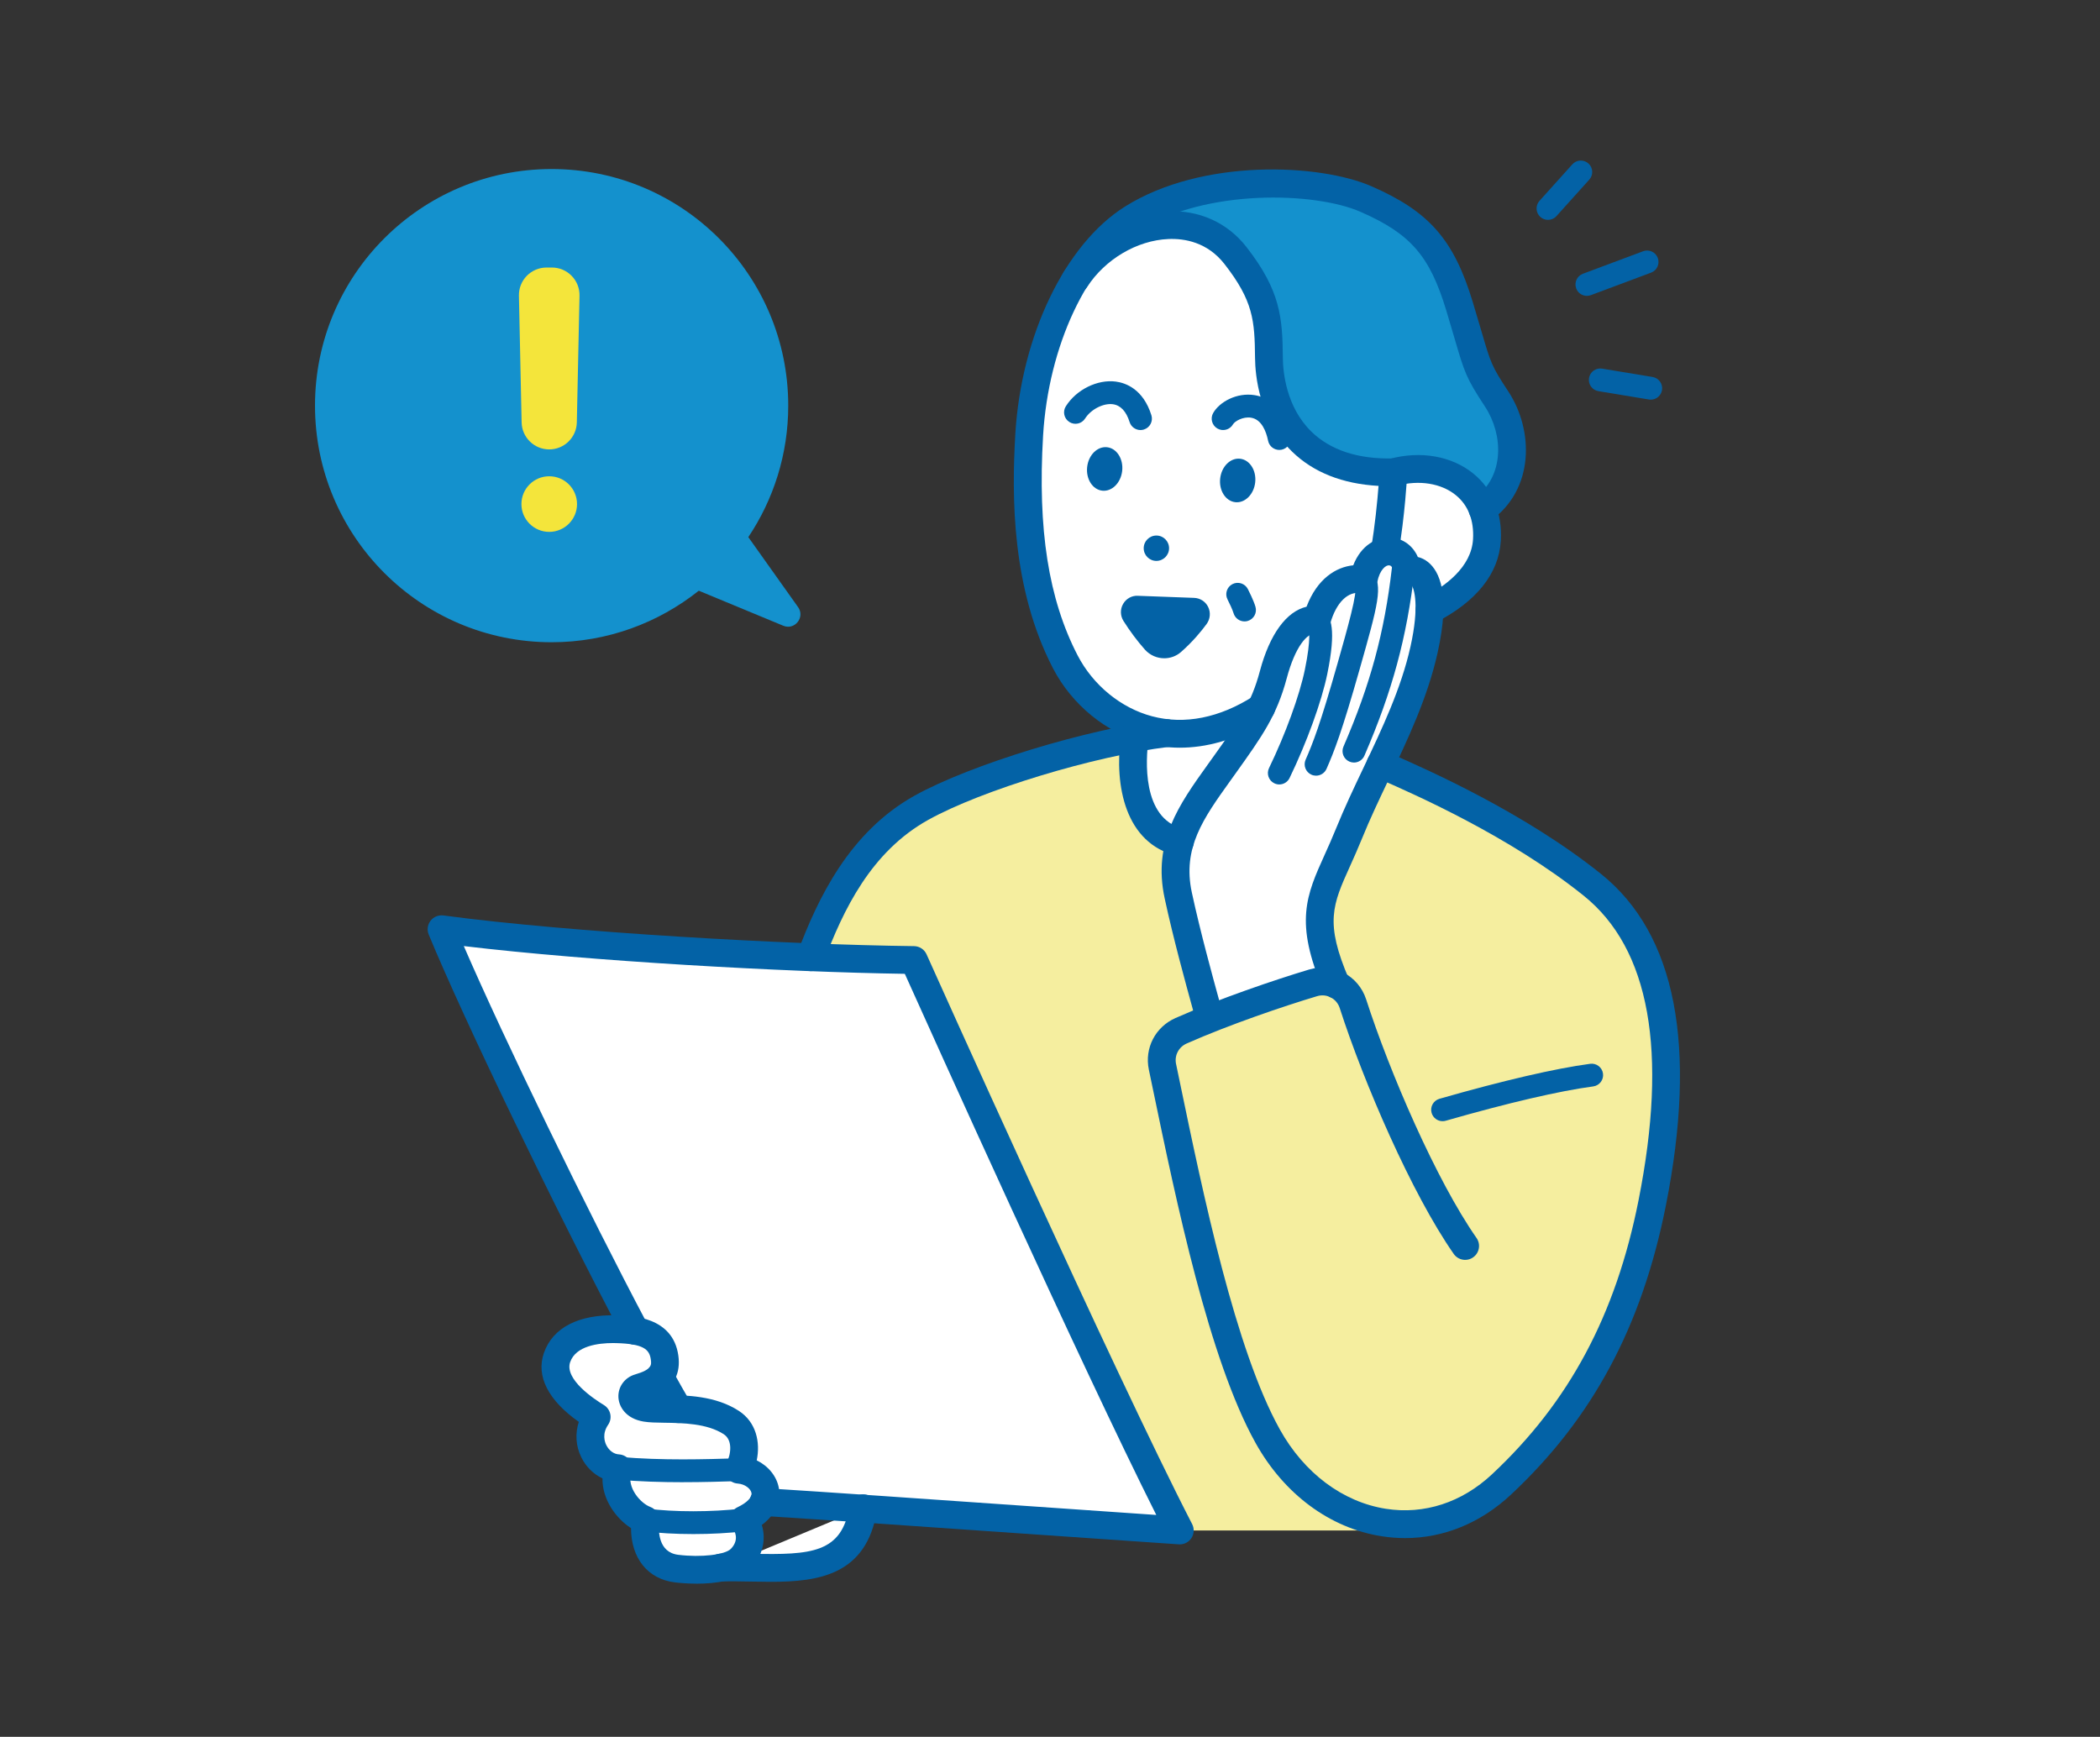
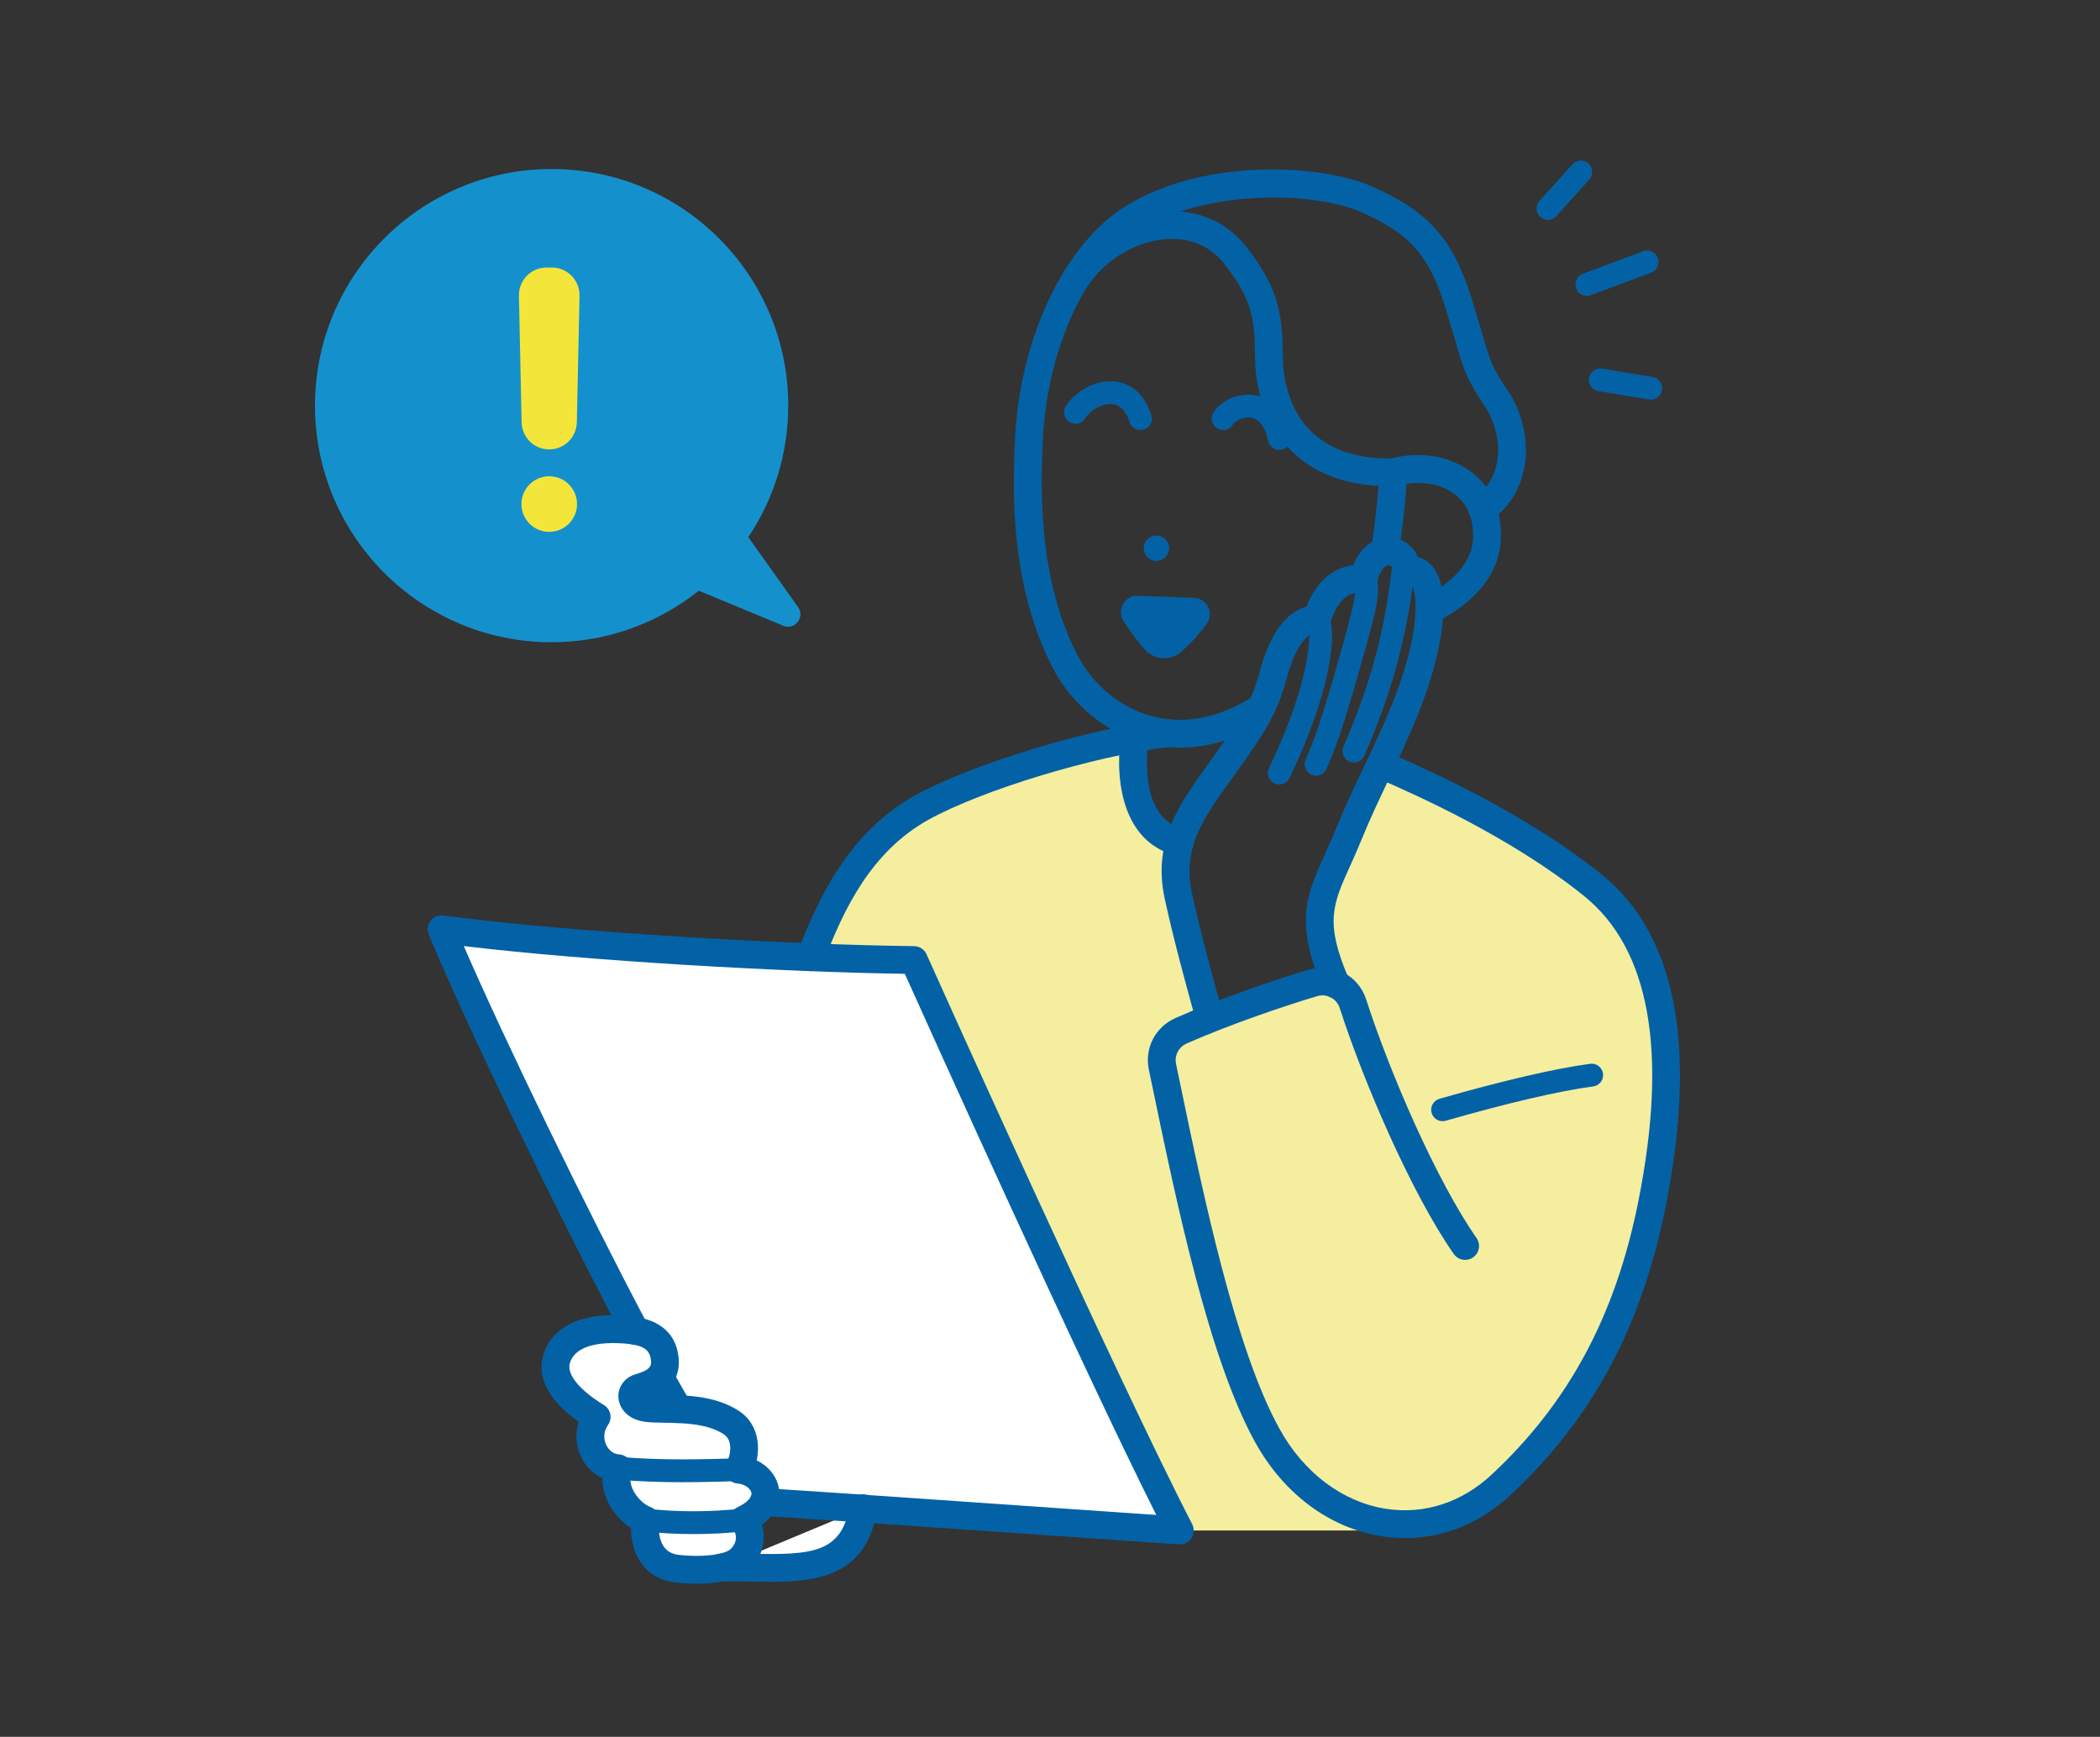
<svg xmlns="http://www.w3.org/2000/svg" id="_レイヤー_2" width="200" height="165.423" viewBox="0 0 200 165.423">
  <rect x="0" y="0" width="200" height="165.423" fill="#333333" stroke="none" />
  <path d="m76.009,57.827l-4.741-6.669c2.399-3.582,3.802-7.888,3.802-12.523,0-12.446-10.089-22.535-22.535-22.535s-22.535,10.089-22.535,22.535,10.089,22.535,22.535,22.535c5.302,0,10.167-1.843,14.016-4.908l8.045,3.336c1.094.453,2.098-.807,1.413-1.772Z" fill="#1491cd" stroke-width="0" />
  <path d="m52.307,42.804h0c1.431,0,2.599-1.144,2.629-2.574l.256-12.063c.031-1.474-1.155-2.686-2.629-2.686h-.256s-.256,0-.256,0c-1.474,0-2.661,1.212-2.629,2.686l.256,12.063c.03,1.43,1.199,2.574,2.629,2.574h0Z" fill="#f4e53b" stroke-width="0" />
  <circle cx="52.307" cy="48.01" r="2.648" fill="#f4e53b" stroke-width="0" />
-   <path d="m142.533,37.996c-2.073-3.147-1.766-2.994-3.531-8.828s-3.992-8.06-8.904-10.209c-4.913-2.149-15.659-2.303-22.261,1.842-5.058,3.176-9.265,11.213-9.819,20.637-.443,7.527.055,15.054,3.431,21.584,1.289,2.492,3.517,4.713,6.337,5.918-1.366,9.699,4.557,11.327,4.557,11.327-.697,7.679,2.786,16.451,2.786,16.451l12.126-2.935s-1.401-4.33-1.915-6.967c-.515-2.637,4.126-9.724,7.508-16.992,3.383-7.268,3.293-11.725,3.293-11.725,2.642-1.349,5.289-3.54,5.471-6.67.064-1.101-.098-2.069-.42-2.911l.005-.005c3.561-2.534,3.408-7.37,1.335-10.517Z" fill="#fff" stroke-width="0" />
  <path d="m112.359,145.768c-7.376-14.278-25.324-54.33-25.324-54.33-11.668-.137-32.393-1.245-44.982-2.934,3.23,7.826,11.964,26.01,18.449,38.253l.005.007c-.574-.104-1.185-.15-1.796-.166-2.102-.054-4.851.377-5.659,2.695-.808,2.318,1.725,4.419,3.773,5.659-1.482,2.151,0,4.782,2.048,4.89-.755,2.21,1.132,4.38,2.587,4.919-.216,2.048.457,4.324,2.964,4.635,1.163.144,2.865.186,4.245-.101l-.013.006c6.132-.154,12.419,1.32,13.547-5.616,10.245.697,23.369,1.63,30.156,2.082Zm-41.985-5.836l.041.055c-.021-.002-.041-.007-.062-.009.008-.015.013-.031.021-.046Zm-.032,8.667c.075-.058.165-.107.227-.172,1.346-1.402.808-3.126.216-3.665,1.063-.5,1.662-1.099,1.934-1.702h0c2.489.155,5.775.373,9.419.621l-11.796,4.918Z" fill="#fff" stroke-width="0" />
-   <path d="m141.198,48.513c3.561-2.534,3.408-7.37,1.335-10.517s-1.766-2.994-3.531-8.828c-1.766-5.834-3.992-8.06-8.904-10.209s-15.659-2.303-22.261,1.842c-1.994,1.252-3.856,3.259-5.413,5.809h.002c3.415-5.272,11.295-7.332,15.237-2.278,2.994,3.838,3.156,6.064,3.19,9.749s1.8,11.054,11.855,10.9c5.068-.582,8.076.616,8.49,3.532Z" fill="#1491cd" stroke-width="0" />
  <path d="m142.993,141.393c7.149-6.507,11.975-14.815,14.354-26.79,2.38-11.975,2.149-24.026-5.68-30.321-7.83-6.294-17.973-10.494-20.188-11.491h0c-1.046,2.208-2.105,4.388-2.994,6.579-2.303,5.68-4.301,7.274-1.231,14.413,0,0-.742-.639-2.76,0s-9.366,2.935-9.366,2.935c-.077-.384-1.842-6.448-2.917-11.437-.403-1.871-.299-3.505.131-5.014l.016-.052c-4.384-1.07-4.769-6.397-4.3-9.888,0,0-8.854,2.139-20.302,6.605-6.184,2.413-8.622,9.079-10.555,14.24v.002c3.647.142,7.006.232,9.833.265,0,0,17.948,40.053,25.324,54.33h19.823c4.58,0,7.166-1.058,10.812-4.375Z" fill="#f5ee9f" stroke-width="0" />
  <path d="m112.37,71.214c-1.277,0-2.402-.185-3.338-.434-3.677-.981-6.951-3.653-8.759-7.15-3.933-7.606-3.925-16.352-3.577-22.27.552-9.394,4.747-18.107,10.437-21.68,7.382-4.636,18.577-4.087,23.496-1.934,5.496,2.404,7.839,5.087,9.64,11.039.329,1.086.586,1.966.801,2.698.915,3.131.99,3.387,2.569,5.784,2.454,3.727,2.5,9.355-1.673,12.325-.595.424-1.422.285-1.847-.311-.424-.596-.285-1.423.311-1.847,2.87-2.042,2.761-6.032.998-8.709-1.798-2.73-1.945-3.232-2.9-6.498-.212-.727-.467-1.598-.793-2.675-1.572-5.191-3.404-7.295-8.167-9.379-4.382-1.916-14.752-2.189-21.026,1.751-4.999,3.139-8.697,11.012-9.202,19.592-.524,8.91.52,15.55,3.286,20.898,1.471,2.844,4.121,5.015,7.089,5.806,3.097.825,6.448.158,9.692-1.93.616-.397,1.434-.219,1.83.396s.219,1.434-.396,1.83c-3.193,2.057-6.095,2.697-8.47,2.697Z" fill="#0362a6" stroke-width="0" />
  <path d="m131.873,53.848c-.076,0-.153-.007-.23-.02-.72-.126-1.202-.812-1.075-1.533.38-2.166.607-4.559.722-6.016-3.442-.191-6.21-1.29-8.243-3.274-3.13-3.054-3.503-7.249-3.519-8.911-.033-3.565-.171-5.435-2.91-8.946-1.631-2.09-3.817-2.451-5.356-2.382-2.98.131-6.013,1.924-7.726,4.567-.397.613-1.218.79-1.831.392-.614-.398-.789-1.217-.392-1.831,2.163-3.341,6.023-5.607,9.832-5.773,3.04-.142,5.745,1.072,7.56,3.399,3.247,4.162,3.434,6.721,3.47,10.551.012,1.33.302,4.681,2.72,7.04,1.787,1.743,4.422,2.64,7.791,2.549.366-.003.72.142.975.407.254.264.387.623.368.989-.009.168-.229,4.145-.854,7.699-.112.643-.671,1.096-1.303,1.096Z" fill="#0362a6" stroke-width="0" />
  <path d="m136.143,59.423c-.482,0-.946-.264-1.181-.722-.332-.651-.074-1.449.577-1.781,2.082-1.063,4.595-2.892,4.75-5.567.104-1.787-.464-3.238-1.641-4.194-1.394-1.132-3.488-1.466-5.595-.899-.705.194-1.433-.226-1.624-.932-.191-.706.226-1.433.932-1.624,2.929-.795,5.903-.269,7.956,1.4,1.84,1.494,2.769,3.768,2.616,6.403-.18,3.109-2.321,5.797-6.191,7.773-.193.099-.398.145-.601.145Z" fill="#0362a6" stroke-width="0" />
  <path d="m115.128,98.042c-.614,0-1.164-.43-1.294-1.053-.029-.121-.133-.495-.287-1.057-.584-2.118-1.8-6.527-2.628-10.374-1.16-5.387,1.385-8.941,4.079-12.704l.502-.701c2.512-3.516,3.658-5.12,4.492-8.246.935-3.507,2.519-5.663,4.44-6.121,1.023-2.685,2.817-3.778,4.449-3.945.748-1.928,2.256-2.737,3.605-2.636,1.151.077,2.086.788,2.547,1.845.342.082.67.242.965.478,1.099.879,2.151,3.09.92,8.627-.952,4.284-2.837,8.25-4.659,12.085-.92,1.935-1.789,3.763-2.545,5.627-.396.977-.783,1.836-1.138,2.624-1.664,3.689-2.424,5.372-.103,10.769.289.671-.022,1.45-.694,1.74-.671.287-1.45-.022-1.74-.694-2.781-6.468-1.626-9.029.123-12.905.342-.759.716-1.587,1.098-2.53.784-1.935,1.71-3.884,2.607-5.769,1.759-3.702,3.58-7.53,4.467-11.522.858-3.862.364-5.494.086-5.898-.36.116-.754.073-1.083-.122-.378-.224-.62-.622-.645-1.06-.009-.148-.063-.632-.383-.653-.304-.046-.904.392-1.14,1.597-.14.71-.814,1.183-1.537,1.048-1.243-.219-2.372.883-2.942,2.896-.174.613-.774,1.011-1.394.959-.79-.085-1.942,1.228-2.745,4.242-.958,3.592-2.357,5.549-4.896,9.104l-.503.703c-2.546,3.556-4.557,6.365-3.644,10.606.812,3.772,2.015,8.131,2.592,10.227.19.688.309,1.131.329,1.229.144.717-.321,1.415-1.038,1.559-.088.018-.175.026-.261.026Z" fill="#0362a6" stroke-width="0" />
  <path d="m133.817,146.495c-.741,0-1.488-.058-2.238-.176-4.914-.771-9.29-4.011-12.003-8.888-4.431-7.962-7.533-22.901-9.798-33.809l-.364-1.747c-.426-2.043.617-4.063,2.537-4.912,4.164-1.843,9.458-3.64,12.725-4.62,2.311-.693,4.698.562,5.438,2.856,2.227,6.907,6.667,17.215,10.509,22.714.419.599.272,1.425-.327,1.844-.6.42-1.425.272-1.844-.327-3.991-5.711-8.573-16.328-10.859-23.418-.293-.91-1.245-1.409-2.156-1.132-3.194.957-8.363,2.712-12.416,4.506-.767.338-1.184,1.14-1.015,1.949l.364,1.75c2.23,10.741,5.284,25.45,9.518,33.059,2.315,4.16,5.996,6.916,10.1,7.56,3.639.571,7.228-.593,10.099-3.278,7.354-6.874,11.791-15.162,13.96-26.08,2.824-14.213,1.071-23.98-5.211-29.03-7.046-5.664-16.182-9.679-19.185-10.999l-.717-.317c-.667-.3-.964-1.084-.665-1.751.3-.667,1.085-.964,1.751-.665l.696.308c3.082,1.354,12.46,5.476,19.779,11.359,7.112,5.718,9.181,16.353,6.15,31.611-2.284,11.489-6.97,20.227-14.75,27.499-2.895,2.707-6.411,4.134-10.08,4.134Z" fill="#0362a6" stroke-width="0" />
  <path d="m137.389,106.787c-.473,0-.908-.311-1.045-.788-.165-.577.169-1.179.746-1.345,6.059-1.736,11.023-2.888,14.356-3.333.594-.08,1.142.338,1.221.934.08.595-.338,1.142-.934,1.221-3.23.431-8.086,1.561-14.044,3.269-.1.029-.201.042-.3.042Z" fill="#0362a6" stroke-width="0" />
  <path d="m77.202,92.496c-.155,0-.311-.027-.464-.084-.685-.257-1.032-1.019-.776-1.704,1.923-5.134,4.928-11.471,11.152-14.932,5.334-2.967,16.479-6.362,23.852-7.265.735-.086,1.387.429,1.475,1.153.089.726-.428,1.386-1.153,1.475-7.098.87-17.793,4.117-22.887,6.951-5.437,3.025-8.085,8.545-9.959,13.547-.199.532-.704.86-1.24.86Z" fill="#0362a6" stroke-width="0" />
  <path d="m112.361,81.539c-.104,0-.21-.012-.315-.038-4.871-1.189-5.931-6.643-5.299-11.351.098-.724.765-1.226,1.489-1.136.724.097,1.233.764,1.136,1.489-.233,1.73-.681,7.453,3.302,8.426.711.173,1.146.89.972,1.6-.148.605-.689,1.01-1.285,1.01Z" fill="#0362a6" stroke-width="0" />
  <path d="m66.36,150.836c-.977,0-1.777-.084-2.099-.125-2.585-.321-4.154-2.311-4.166-5.167-1.446-.931-2.746-2.742-2.717-4.738-.85-.397-1.569-1.098-2.015-2.004-.528-1.072-.601-2.268-.238-3.377-2.916-2.053-4.094-4.358-3.323-6.567.838-2.404,3.298-3.681,6.943-3.582,1.461.037,5.342.137,5.859,3.835.232,1.664-.402,2.917-1.888,3.739.193.005.398.007.605.01,2.036.028,4.824.066,7.056,1.524,1.641,1.072,2.055,2.986,1.692,4.706,1.085.53,1.891,1.486,2.103,2.611.1.535.221,2.174-1.617,3.547.103.334.164.691.176,1.051.037,1.115-.391,2.197-1.207,3.046-1.181,1.23-3.447,1.492-5.164,1.492Zm-7.974-22.917c-1.409,0-3.545.266-4.083,1.811-.574,1.646,2.311,3.547,3.208,4.09.312.189.532.498.609.855.077.357.003.729-.204,1.03-.592.859-.321,1.634-.176,1.928.257.522.718.862,1.204.888.415.022.795.237,1.027.581.233.344.29.777.156,1.17-.479,1.401.908,2.921,1.794,3.249.568.21.921.779.857,1.381-.093.878-.101,2.946,1.811,3.183,2.168.27,4.469.007,5.026-.573.867-.902.277-1.77.27-1.778-.283-.31-.441-.777-.36-1.189.082-.413.316-.801.696-.98.91-.428,1.427-.955,1.348-1.374-.074-.392-.616-.843-1.305-.89-.448-.03-.85-.286-1.068-.679s-.221-.869-.01-1.265c.425-.797.626-2.178-.257-2.755-1.587-1.037-3.932-1.069-5.643-1.093-.774-.01-1.442-.02-1.989-.111-1.688-.281-2.347-1.41-2.399-2.291-.059-1.006.593-1.909,1.587-2.198,1.631-.473,1.569-.917,1.497-1.431-.133-.956-.699-1.487-3.304-1.554-.093-.002-.19-.003-.291-.003Z" fill="#0362a6" stroke-width="0" />
  <path d="m66.022,146.112c-1.684,0-3.334-.091-4.704-.272-.595-.079-1.014-.625-.936-1.22.079-.595.627-1.014,1.22-.936,2.573.341,6.209.34,9.052-.001.6-.075,1.137.355,1.209.95.071.596-.353,1.137-.95,1.209-1.5.18-3.213.27-4.892.27Z" fill="#0362a6" stroke-width="0" />
  <path d="m65.044,141.173c-1.981,0-4.136-.059-6.266-.247-.598-.053-1.04-.581-.987-1.179.052-.598.575-1.041,1.179-.987,4.093.362,8.336.226,11.146.138l.203-.007c.633-.018,1.102.451,1.121,1.052.019.601-.452,1.102-1.052,1.121l-.204.006c-1.418.045-3.195.101-5.14.101Z" fill="#0362a6" stroke-width="0" />
  <path d="m73.41,150.659c-.596,0-1.192-.011-1.779-.022-.969-.018-1.958-.035-2.942-.012-.718.02-1.339-.559-1.357-1.29-.018-.731.56-1.339,1.29-1.357,1.022-.026,2.05-.007,3.057.011,5.568.11,8.507-.054,9.223-4.546.115-.722.787-1.214,1.516-1.1.722.115,1.215.794,1.1,1.516-.983,6.166-5.569,6.8-10.109,6.8Z" fill="#0362a6" stroke-width="0" />
  <path d="m64.614,135.539c-.456,0-.898-.235-1.145-.656-.545-.934-1.14-1.982-1.772-3.125-.354-.64-.122-1.446.518-1.8.64-.353,1.446-.122,1.8.518.621,1.123,1.205,2.154,1.74,3.07.369.632.157,1.443-.475,1.812-.21.123-.441.181-.667.181Z" fill="#0362a6" stroke-width="0" />
  <path d="m112.359,147.093c-.029,0-.059-.001-.088-.003-3.569-.238-8.894-.609-14.631-1.008-9.078-.633-19.189-1.337-25.005-1.699-.73-.046-1.285-.674-1.239-1.404.045-.731.688-1.284,1.404-1.239,5.82.362,15.939,1.068,25.024,1.7,4.594.32,8.923.622,12.298.851-7.203-14.342-21.539-46.174-23.949-51.539-11.552-.174-29.938-1.198-42.002-2.643,3.82,8.823,11.711,25.097,17.503,36.031.342.646.095,1.448-.551,1.79-.647.34-1.446.095-1.79-.551-6.322-11.935-15.141-30.222-18.504-38.368-.18-.438-.114-.938.175-1.313.289-.374.754-.563,1.226-.505,12.09,1.622,32.679,2.779,44.821,2.922.516.006.982.312,1.193.783.179.4,18.018,40.182,25.293,54.263.219.425.193.934-.069,1.334-.246.375-.663.599-1.108.599Z" fill="#0362a6" stroke-width="0" />
  <path d="m121.838,74.715c-.159,0-.32-.035-.473-.109-.541-.261-.767-.912-.505-1.452,1.568-3.241,2.909-6.924,3.415-9.382.602-2.916.396-3.836.342-4.005-.373-.404-.389-1.032-.018-1.455.395-.45,1.081-.496,1.534-.1.595.522,1.164,1.675.272,5.999-.54,2.619-1.948,6.501-3.588,9.89-.188.388-.575.614-.979.614Zm2.86-14.87h0s0,0,0,0Z" fill="#0362a6" stroke-width="0" />
  <path d="m125.339,73.879c-.146,0-.294-.029-.436-.092-.549-.241-.799-.882-.558-1.433.681-1.55,1.38-3.314,3.053-9.211.915-3.224,1.953-6.879,1.637-7.256-.385-.46-.325-1.146.136-1.531.461-.384,1.147-.324,1.531.136,1.055,1.26.529,3.111-1.212,9.245-1.71,6.029-2.44,7.865-3.154,9.491-.179.407-.578.65-.996.65Z" fill="#0362a6" stroke-width="0" />
  <path d="m128.946,72.628c-.144,0-.291-.029-.431-.09-.551-.238-.804-.878-.566-1.429,2.566-5.928,3.903-10.866,4.616-17.044.069-.596.613-1.021,1.205-.955.596.069,1.024.608.955,1.205-.739,6.405-2.124,11.52-4.781,17.658-.178.411-.578.656-.998.656Z" fill="#0362a6" stroke-width="0" />
  <path d="m147.427,20.941c-.259,0-.519-.092-.727-.278-.446-.402-.483-1.089-.081-1.535l3.127-3.475c.402-.446,1.087-.483,1.535-.081.446.402.483,1.089.081,1.535l-3.127,3.475c-.215.238-.511.36-.809.36Z" fill="#0362a6" stroke-width="0" />
  <path d="m151.133,28.18c-.441,0-.855-.27-1.018-.707-.21-.562.075-1.189.637-1.399l5.733-2.143c.562-.21,1.19.074,1.399.637.21.562-.075,1.189-.637,1.399l-5.733,2.143c-.125.047-.254.069-.381.069Z" fill="#0362a6" stroke-width="0" />
  <path d="m157.215,38.065c-.059,0-.118-.005-.178-.015l-4.807-.795c-.592-.098-.993-.657-.895-1.249.097-.593.657-.995,1.249-.895l4.807.795c.592.098.993.658.895,1.249-.088.532-.549.91-1.071.91Z" fill="#0362a6" stroke-width="0" />
  <path d="m108.618,40.96c-.462,0-.891-.297-1.037-.761-.324-1.031-.864-1.603-1.604-1.7-.898-.114-2.085.492-2.632,1.358-.321.508-.989.661-1.499.338-.508-.321-.659-.992-.338-1.499,1.006-1.592,3.009-2.578,4.751-2.353.931.121,2.61.699,3.397,3.203.18.573-.138,1.183-.711,1.363-.109.034-.219.05-.326.05Z" fill="#0362a6" stroke-width="0" />
  <path d="m121.837,42.854c-.505,0-.958-.354-1.064-.869-.188-.916-.624-2.043-1.631-2.203-.764-.119-1.544.338-1.711.631-.298.521-.963.702-1.484.404s-.702-.962-.404-1.484c.6-1.048,2.237-1.969,3.942-1.697,1.01.161,2.796.884,3.418,3.913.121.588-.258,1.162-.846,1.284-.074.015-.147.022-.22.022Z" fill="#0362a6" stroke-width="0" />
-   <path d="m118.524,59.186c-.471,0-.904-.308-1.043-.783-.097-.333-.402-.976-.571-1.304-.276-.534-.067-1.19.466-1.465.535-.274,1.189-.066,1.465.466.054.106.541,1.053.728,1.695.168.577-.163,1.18-.739,1.348-.101.029-.204.044-.305.044Z" fill="#0362a6" stroke-width="0" />
-   <ellipse cx="105.208" cy="44.665" rx="2.082" ry="1.678" transform="translate(49.301 144.356) rotate(-83.72)" fill="#0362a6" stroke-width="0" />
-   <ellipse cx="117.875" cy="45.762" rx="2.082" ry="1.678" transform="translate(59.493 157.923) rotate(-83.72)" fill="#0362a6" stroke-width="0" />
  <circle cx="110.132" cy="52.215" r="1.208" fill="#0362a6" stroke-width="0" />
  <path d="m107.668,58.722c.571.907,1.269,1.847,1.959,2.622.602.676,1.646.759,2.327.163.909-.796,1.706-1.7,2.322-2.539.369-.503.045-1.211-.578-1.234-1.488-.055-3.866-.143-5.363-.198-.622-.023-.999.66-.667,1.187Z" fill="#0362a6" stroke-width="0" />
  <path d="m110.882,62.697c-.68,0-1.358-.28-1.845-.827-.705-.791-1.429-1.759-2.038-2.726-.313-.497-.327-1.119-.035-1.625.287-.499.826-.804,1.4-.773l5.363.198c.575.02,1.087.354,1.338.87.254.526.196,1.147-.152,1.621-.496.678-1.323,1.691-2.438,2.667-.456.399-1.024.595-1.592.595Zm-2.529-4.369c.56.886,1.222,1.769,1.864,2.491.318.359.864.401,1.215.094,1.008-.882,1.755-1.798,2.205-2.412l-5.285-.172Z" fill="#0362a6" stroke-width="0" />
</svg>